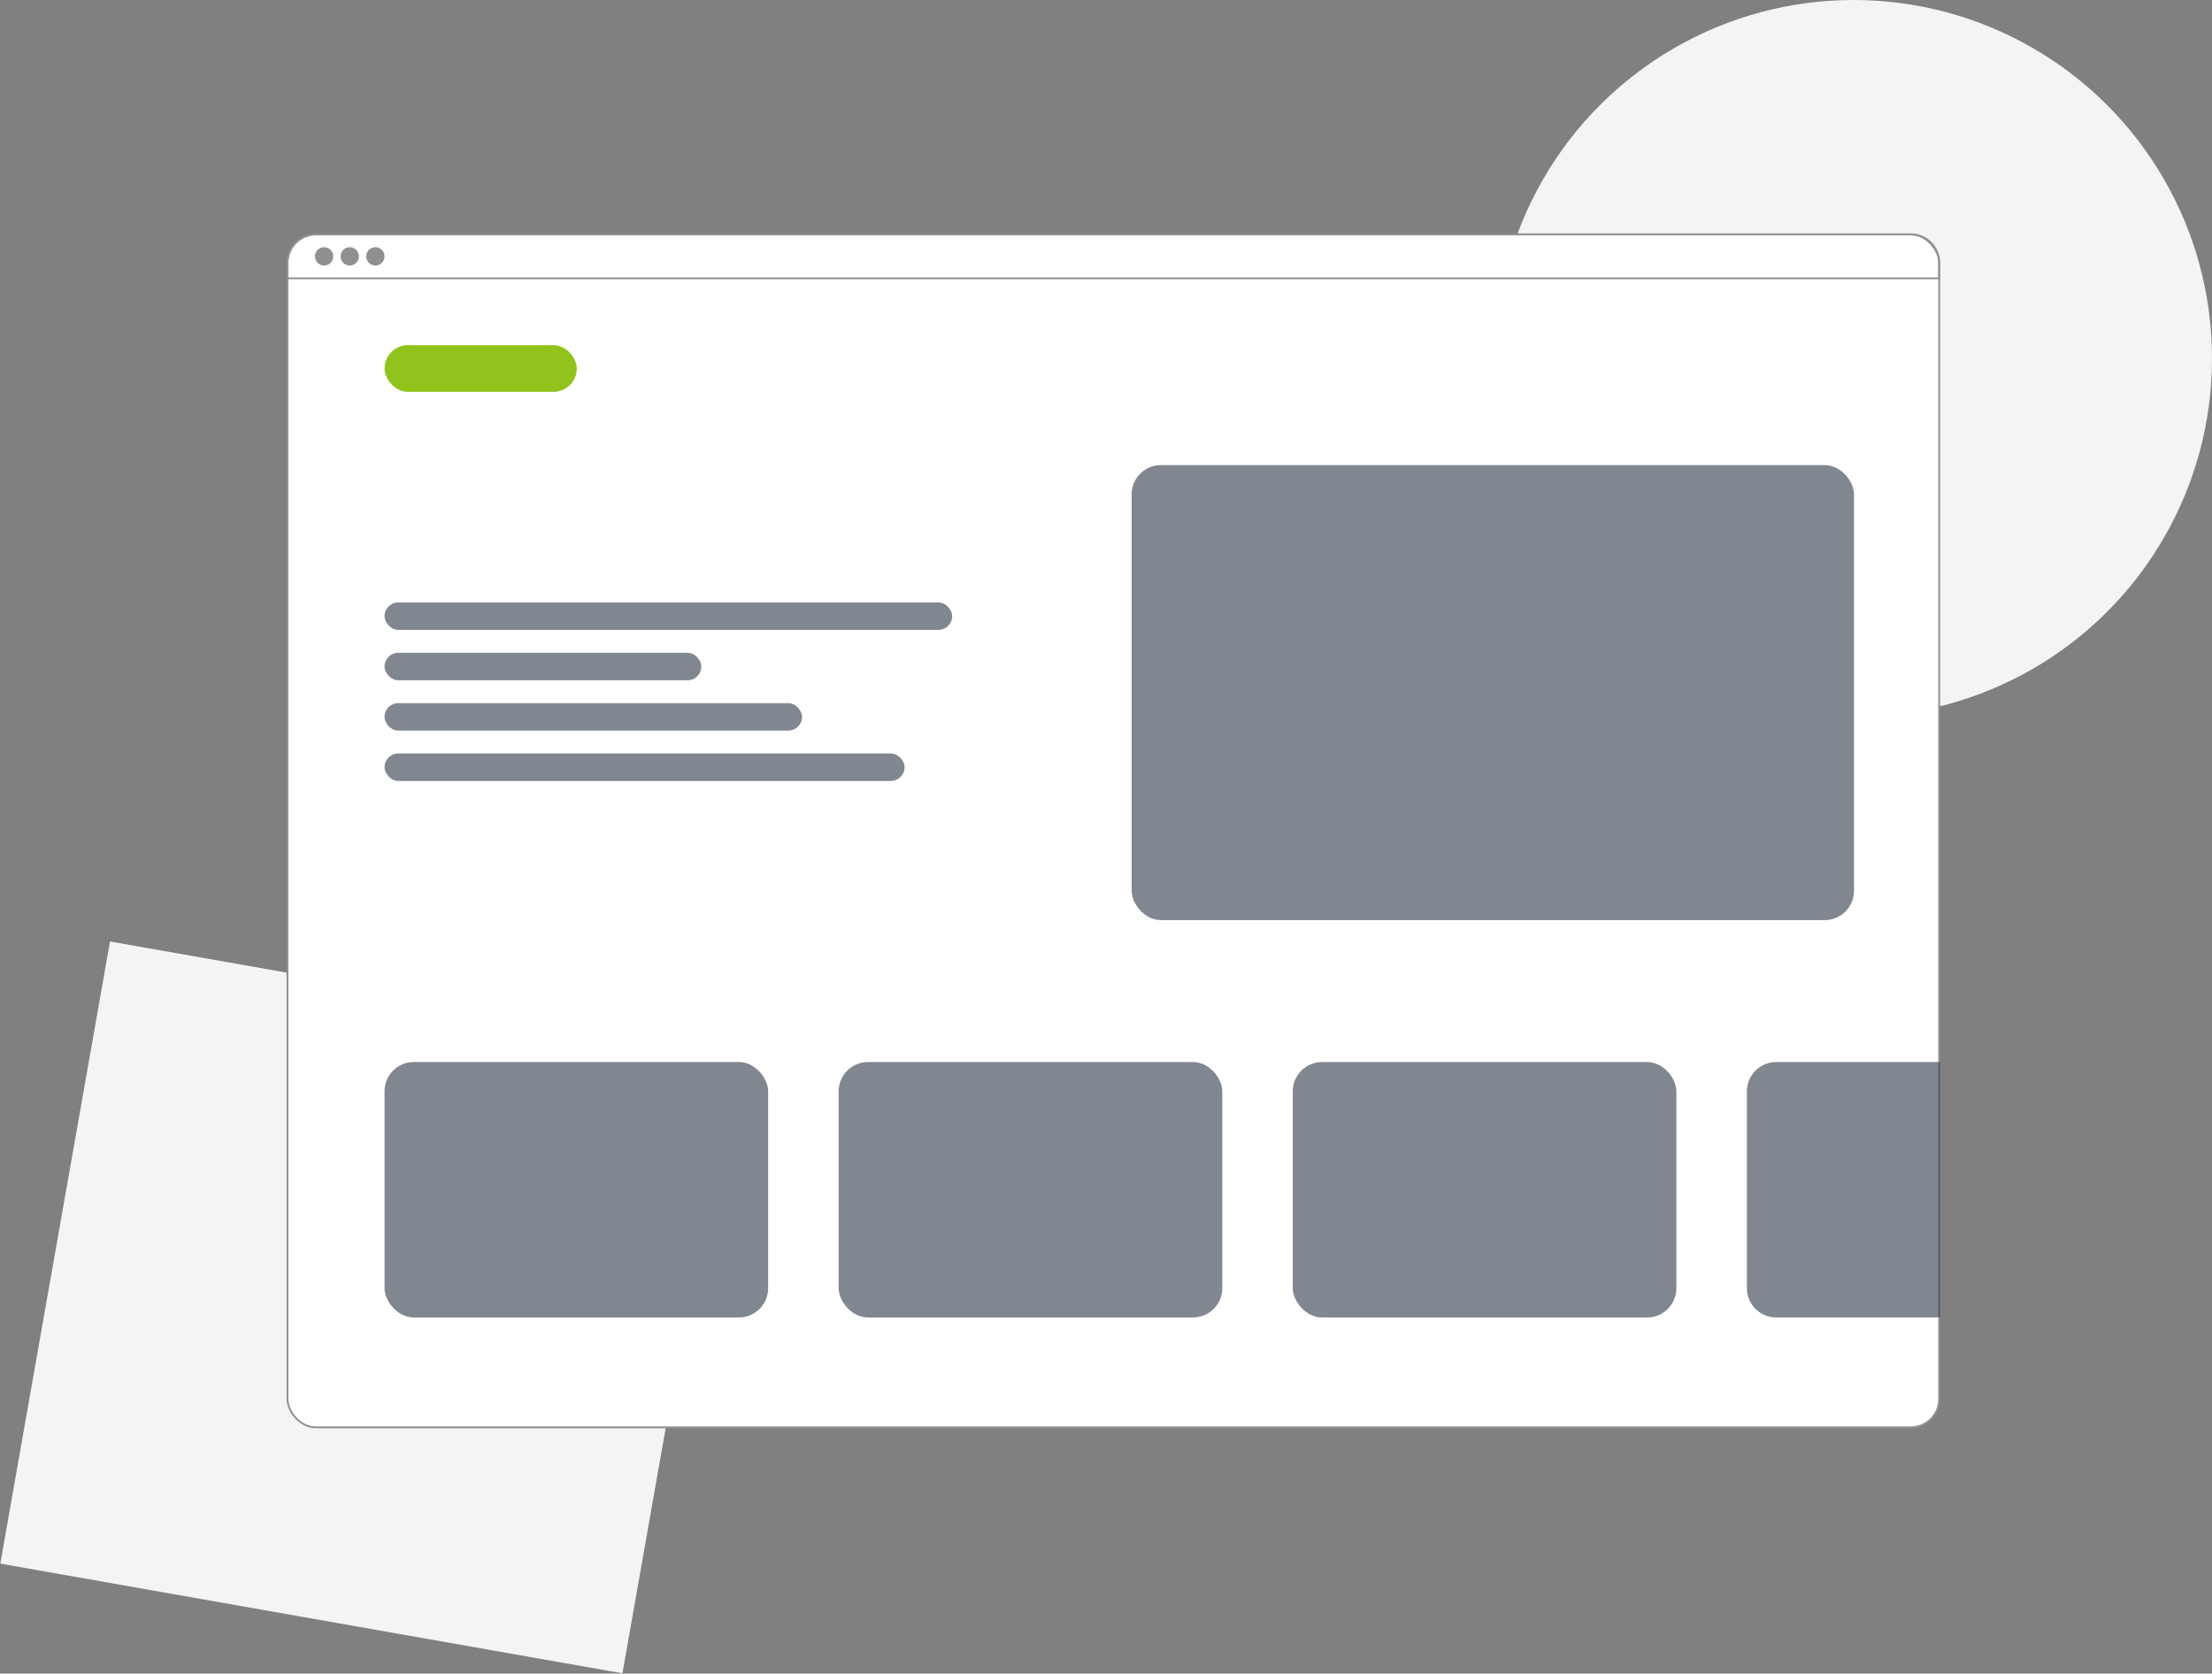
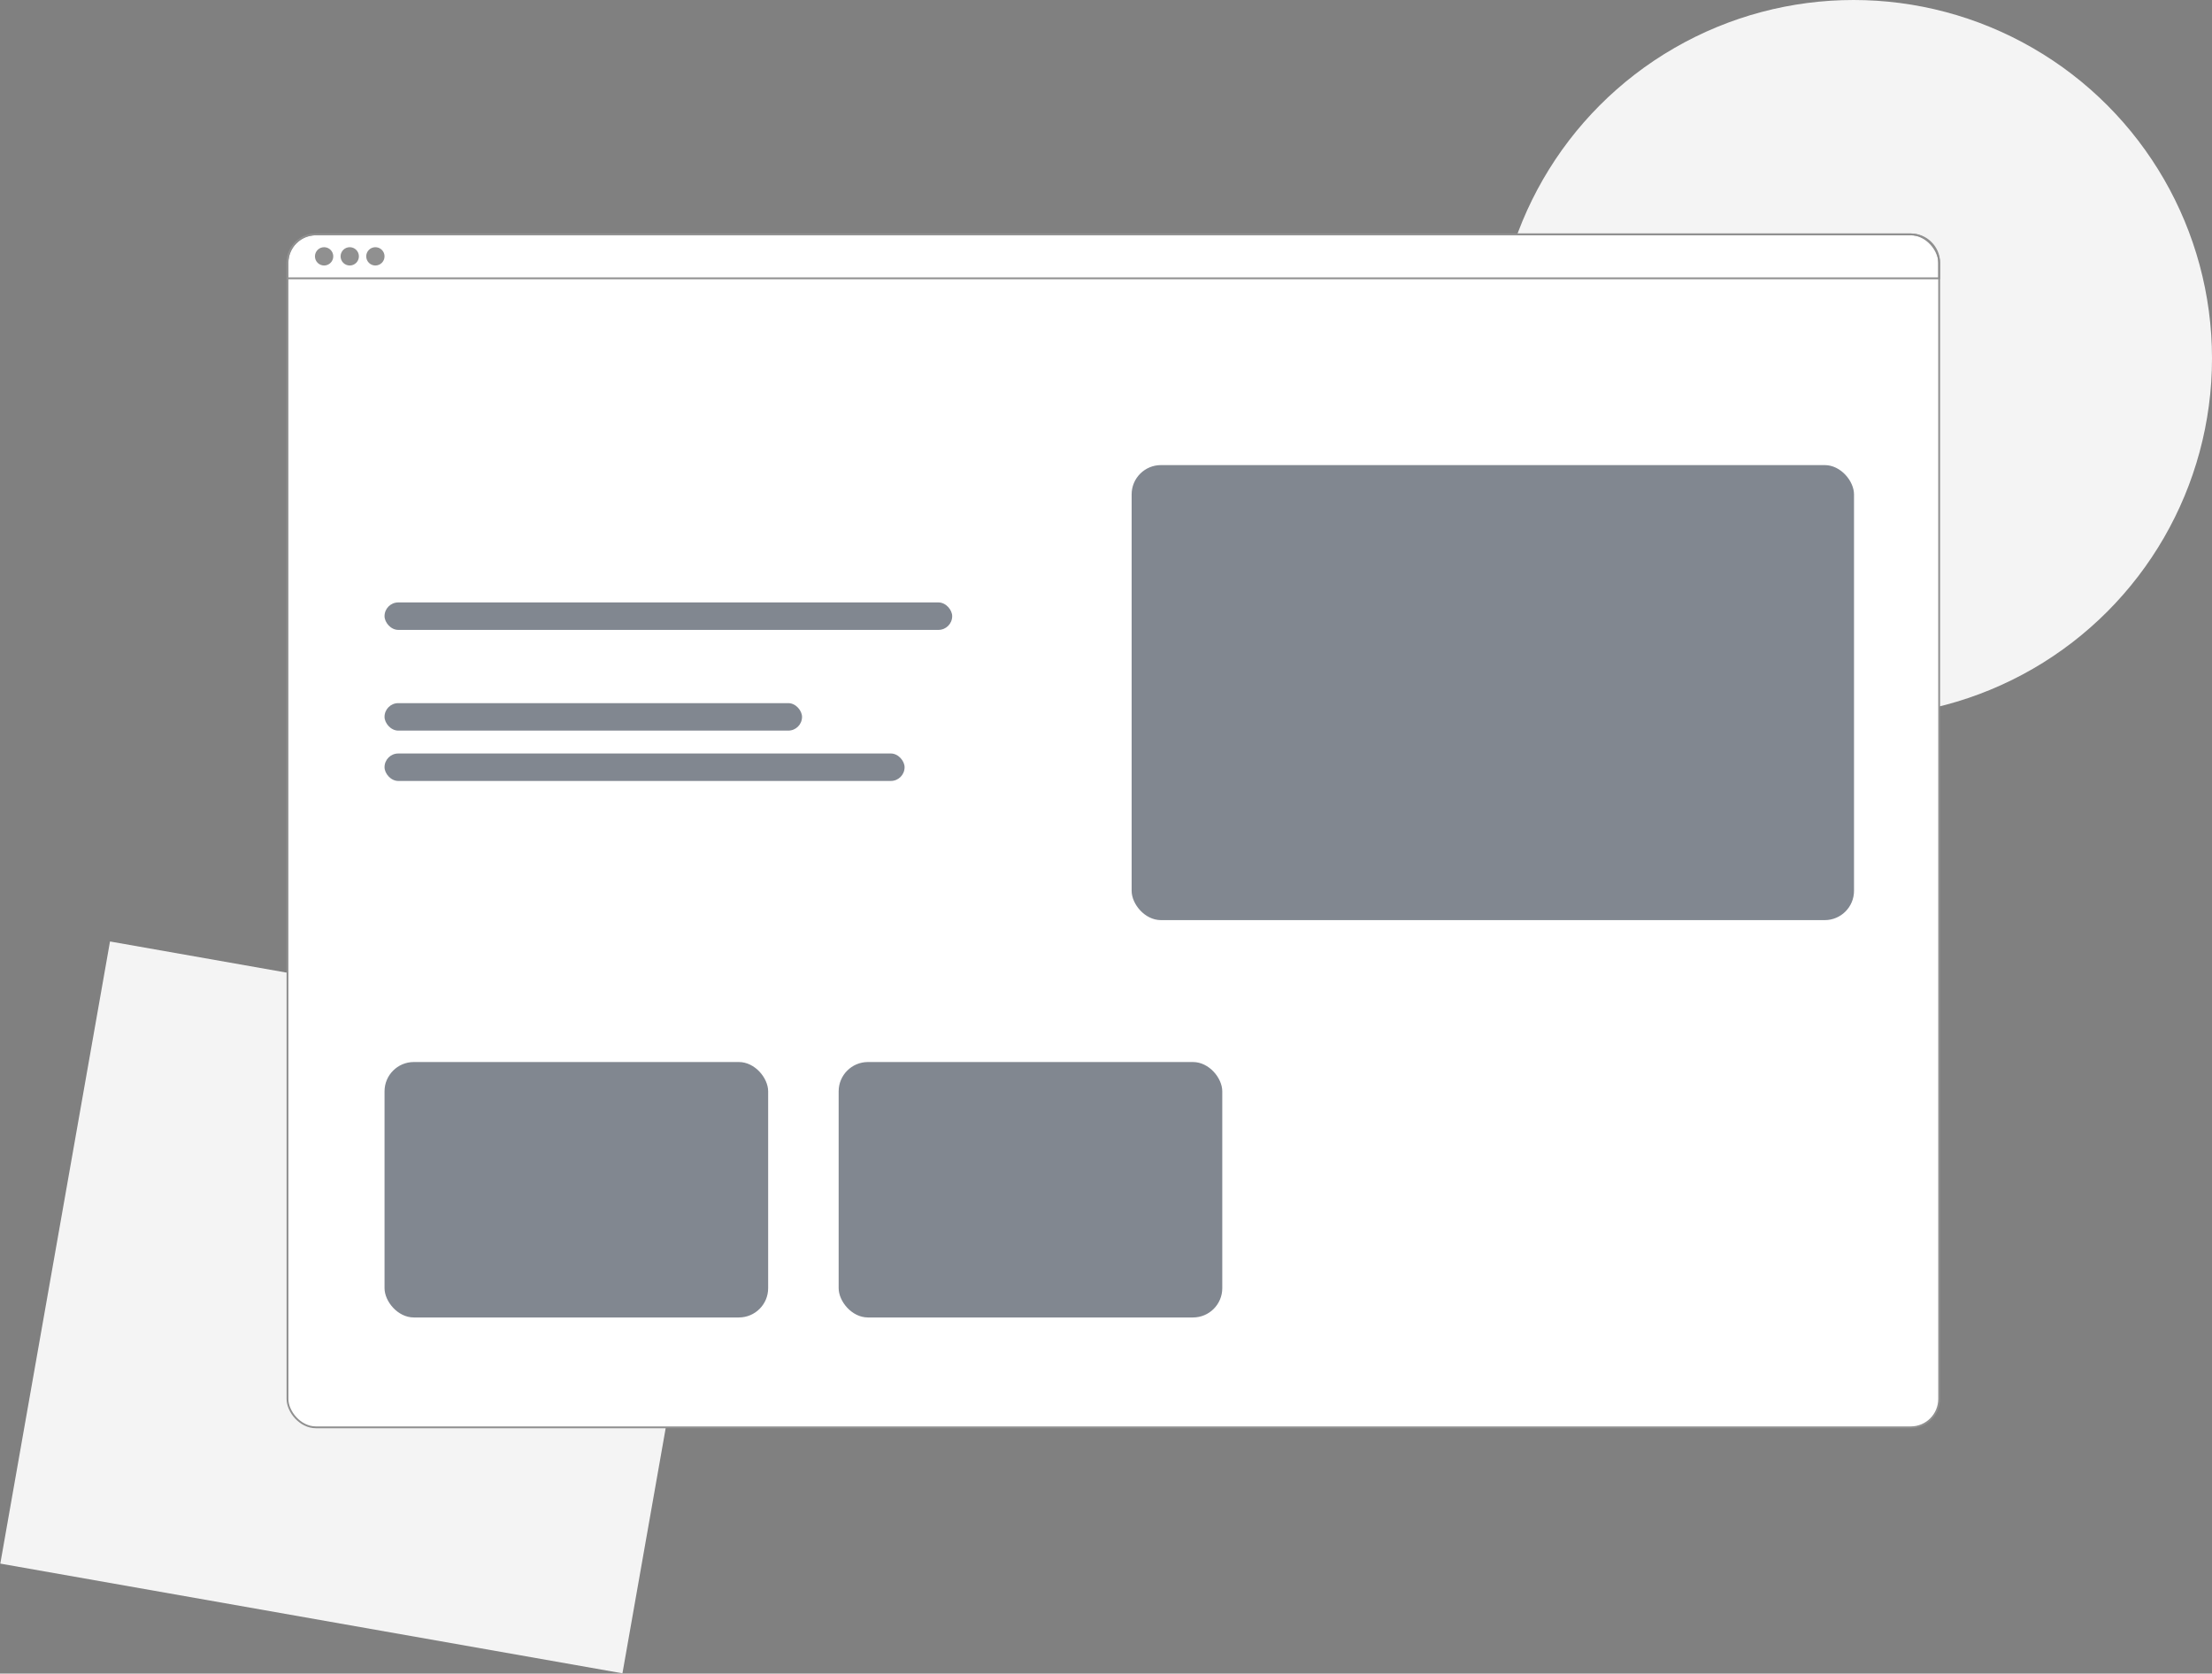
<svg xmlns="http://www.w3.org/2000/svg" viewBox="0 0 2416 1828" fill="none">
  <rect x="0" y="0" width="2416" height="1828" fill="#808080" stroke="none" />
  <rect x="120.15" y="1028.33" width="690" height="690" transform="rotate(10 120.15 1028.33)" fill="#F4F4F4" />
  <circle cx="2024.5" cy="391.5" r="391.5" fill="#F4F4F4" />
  <rect x="314" y="256" width="1804" height="1303" rx="31" fill="white" stroke="#909090" stroke-width="2" />
-   <rect x="1412" y="1160" width="419" height="279" rx="32" fill="#2D3747" fill-opacity="0.6" />
-   <path d="M1908 1192C1908 1174.33 1922.33 1160 1940 1160H2119V1439H1940C1922.33 1439 1908 1424.67 1908 1407V1192Z" fill="#2D3747" fill-opacity="0.6" />
  <rect x="1236" y="508" width="789" height="497" rx="32" fill="#2D3747" fill-opacity="0.6" />
  <rect x="916" y="1160" width="419" height="279" rx="32" fill="#2D3747" fill-opacity="0.6" />
  <rect x="420" y="1160" width="419" height="279" rx="32" fill="#2D3747" fill-opacity="0.6" />
  <rect x="420" y="658" width="620" height="30" rx="15" fill="#2D3747" fill-opacity="0.6" />
-   <rect x="420" y="377" width="210" height="51" rx="25.5" fill="#92C31C" />
-   <rect x="420" y="713" width="346" height="30" rx="15" fill="#2D3747" fill-opacity="0.6" />
  <rect x="420" y="768" width="456" height="30" rx="15" fill="#2D3747" fill-opacity="0.6" />
  <rect x="420" y="823" width="568" height="30" rx="15" fill="#2D3747" fill-opacity="0.6" />
  <path d="M345 256H2087C2104.12 256 2118 269.879 2118 287V304H314V287C314 269.879 327.879 256 345 256Z" stroke="#909090" stroke-width="2" />
  <circle cx="354" cy="280" r="10" fill="#909090" />
  <circle cx="382" cy="280" r="10" fill="#909090" />
  <circle cx="410" cy="280" r="10" fill="#909090" />
</svg>